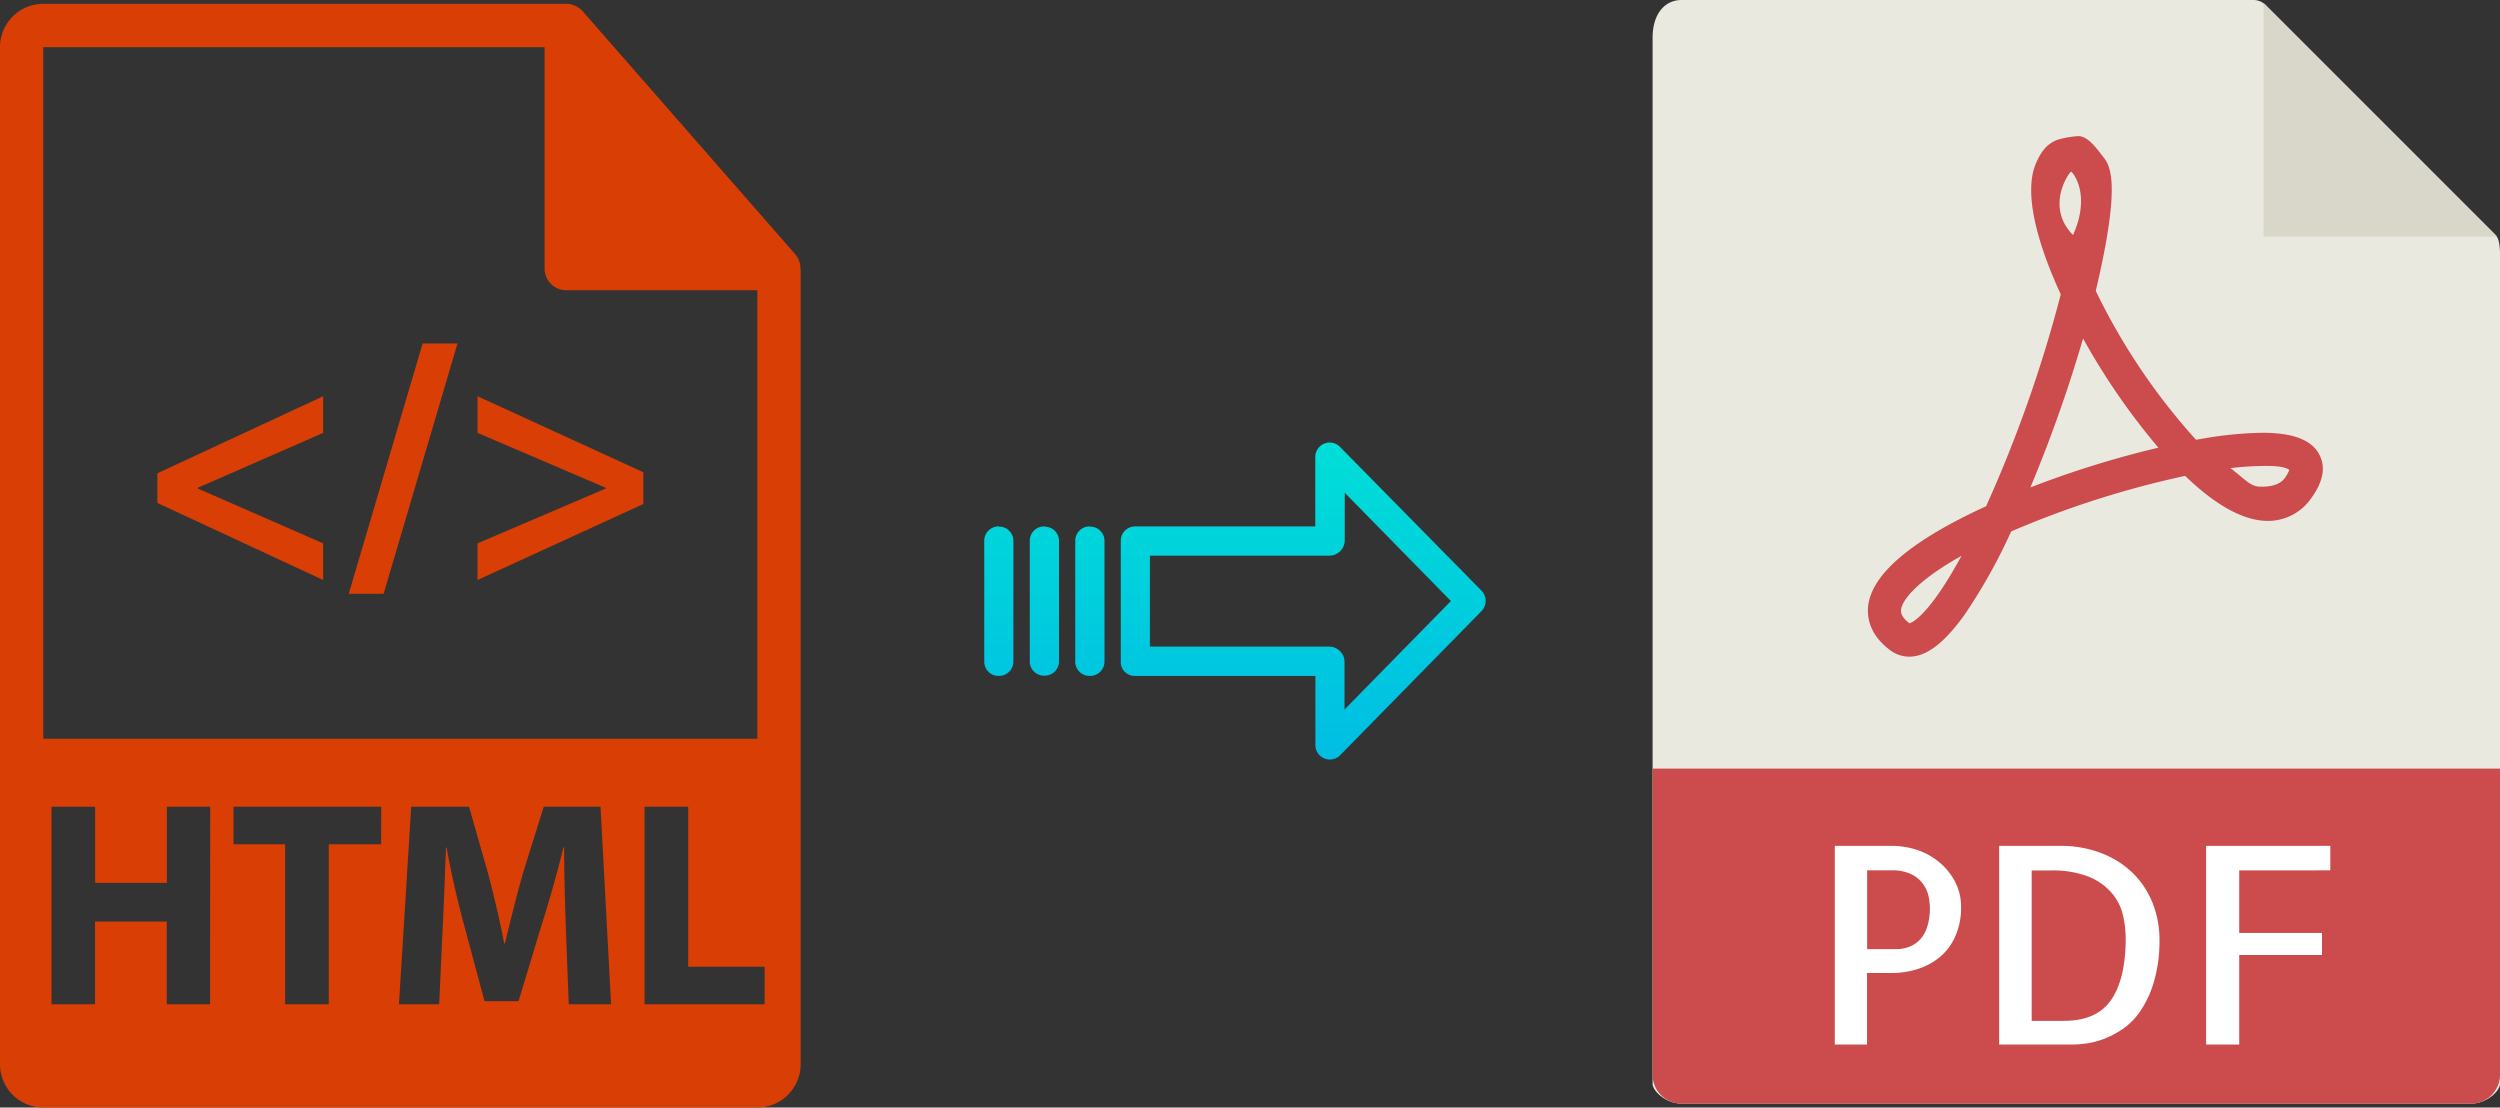
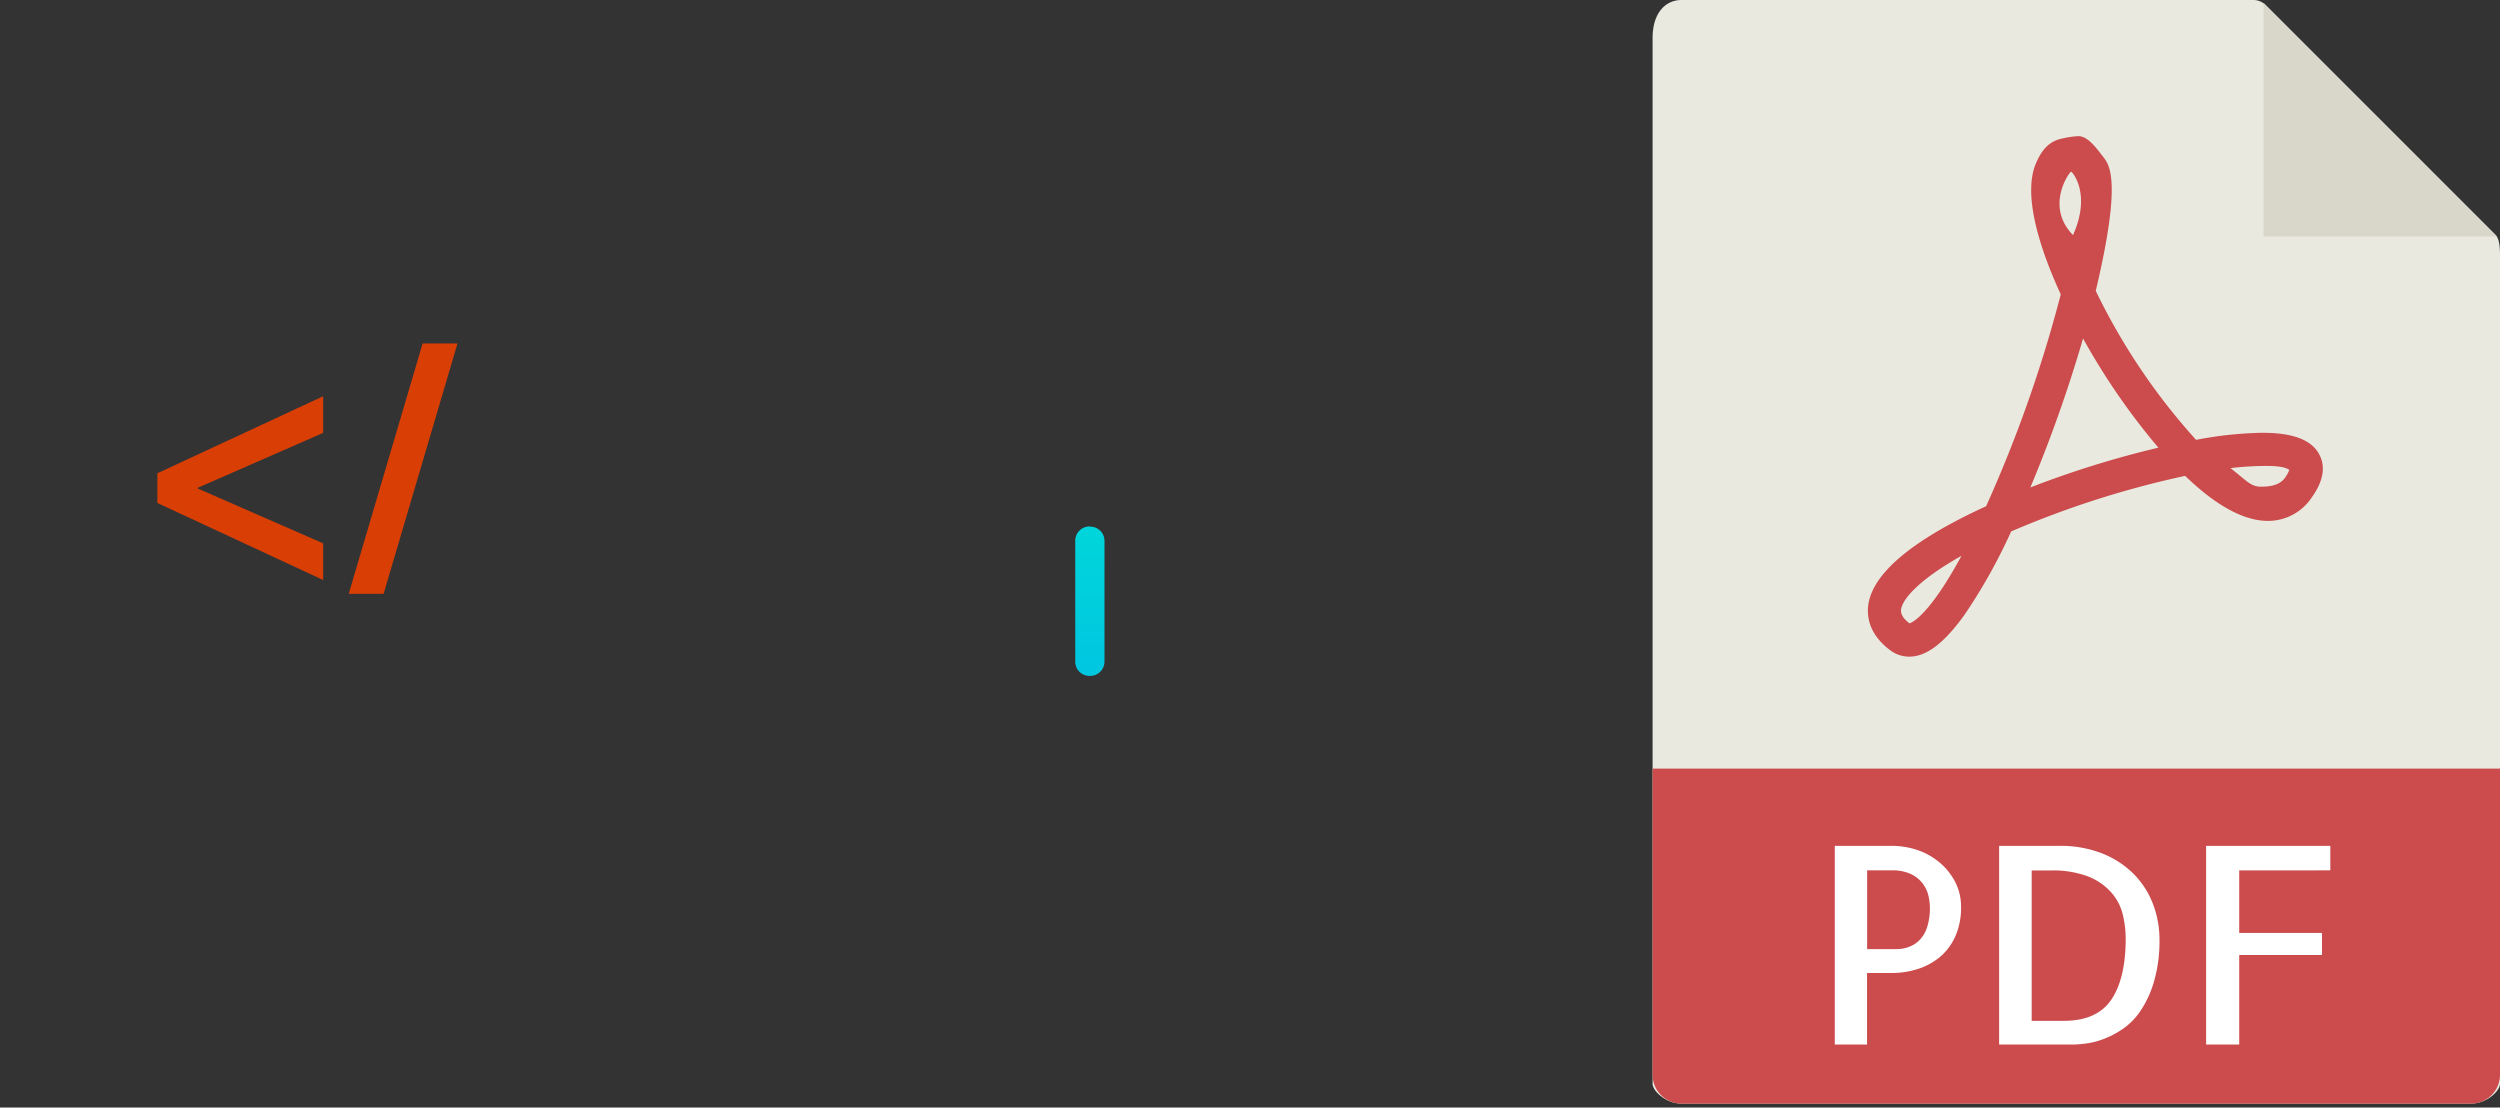
<svg xmlns="http://www.w3.org/2000/svg" xmlns:xlink="http://www.w3.org/1999/xlink" viewBox="0 0 453.06 200.71">
  <rect x="0" y="0" width="453.06" height="200.71" fill="#333333" stroke="none" />
  <defs>
    <style>.cls-1{fill:#e9e9e0;}.cls-2{fill:#d9d7ca;}.cls-3{fill:#cc4b4c;}.cls-4{fill:#fff;}.cls-5{fill:#d93e05;}.cls-6{fill:url(#linear-gradient);}.cls-7{fill:url(#linear-gradient-2);}.cls-8{fill:url(#linear-gradient-3);}.cls-9{fill:url(#linear-gradient-4);}</style>
    <linearGradient id="linear-gradient" x1="236.15" y1="136.51" x2="236.15" y2="17.31" gradientTransform="matrix(1, 0, 0, -1, 0, 186.59)" gradientUnits="userSpaceOnUse">
      <stop offset="0" stop-color="#00efd1" />
      <stop offset="1" stop-color="#00acea" />
    </linearGradient>
    <linearGradient id="linear-gradient-2" x1="197.5" y1="136.51" x2="197.5" y2="17.31" xlink:href="#linear-gradient" />
    <linearGradient id="linear-gradient-3" x1="189.26" y1="136.51" x2="189.26" y2="17.31" xlink:href="#linear-gradient" />
    <linearGradient id="linear-gradient-4" x1="181.01" y1="136.51" x2="181.01" y2="17.31" xlink:href="#linear-gradient" />
  </defs>
  <title>html to pdf</title>
  <g id="Layer_2" data-name="Layer 2">
    <g id="Layer_5_Image" data-name="Layer 5 Image">
      <path class="cls-1" d="M408.37,0H304.72c-2.89,0-5.23,2.34-5.23,6.88V196.43c0,1.23,2.34,3.57,5.23,3.57H447.84c2.88,0,5.22-2.34,5.22-3.57V46.35c0-2.49-.33-3.29-.91-3.88L410.59.92A3.14,3.14,0,0,0,408.37,0Z" />
      <polygon class="cls-2" points="410.21 0.54 410.21 42.86 452.52 42.86 410.21 0.54" />
      <path class="cls-3" d="M346,119h0a5.71,5.71,0,0,1-3.45-1.16c-3.72-2.79-4.22-5.89-4-8,.65-5.81,7.84-11.9,21.38-18.1a240.08,240.08,0,0,0,13.53-38.39c-3.57-7.76-7-17.82-4.51-23.72.89-2.07,2-3.66,4.05-4.34a17.15,17.15,0,0,1,3.63-.62c1.8,0,3.39,2.32,4.51,3.75s3.44,4.19-1.34,24.29a114.35,114.35,0,0,0,18.18,27,69.12,69.12,0,0,1,12-1.28c5.59,0,9,1.3,10.36,4,1.15,2.22.68,4.82-1.39,7.71A9.5,9.5,0,0,1,411,94.4c-4.34,0-9.4-2.75-15-8.16a170.87,170.87,0,0,0-31.53,10.07,100.61,100.61,0,0,1-8.51,15.19C352.25,116.62,349.1,119,346,119Zm9.51-18.3c-7.63,4.29-10.75,7.81-11,9.8,0,.33-.13,1.19,1.54,2.47C346.58,112.81,349.69,111.39,355.48,100.71Zm48.7-15.87c2.91,2.24,3.62,3.37,5.53,3.37.83,0,3.21,0,4.32-1.57a5.81,5.81,0,0,0,.82-1.48c-.44-.24-1-.71-4.2-.71A55,55,0,0,0,404.18,84.84ZM377.5,61.34a253.15,253.15,0,0,1-9.55,27,176.8,176.8,0,0,1,23.2-7.21A122.61,122.61,0,0,1,377.5,61.34Zm-2.17-30.23c-.35.12-4.75,6.28.35,11.49C379.07,35.05,375.49,31.06,375.33,31.11Z" />
      <path class="cls-3" d="M447.84,200H304.72a5.23,5.23,0,0,1-5.23-5.23V139.29H453.06v55.48A5.23,5.23,0,0,1,447.84,200Z" />
      <path class="cls-4" d="M338.37,189.29h-5.86v-36h10.35a14.56,14.56,0,0,1,4.54.73,12.31,12.31,0,0,1,4,2.2,11.57,11.57,0,0,1,2.89,3.54,9.8,9.8,0,0,1,1.1,4.66,12.71,12.71,0,0,1-.93,5,10.41,10.41,0,0,1-2.59,3.74,11.85,11.85,0,0,1-4,2.34,15.44,15.44,0,0,1-5.17.83h-4.35v13Zm0-31.55V172h5.37a6.27,6.27,0,0,0,2.12-.37,5.3,5.3,0,0,0,1.93-1.19,5.92,5.92,0,0,0,1.42-2.32,11.17,11.17,0,0,0,.53-3.69,10,10,0,0,0-.24-2,5.76,5.76,0,0,0-3.13-4,7.89,7.89,0,0,0-3.61-.7h-4.39Z" />
      <path class="cls-4" d="M391.35,170.29a26.33,26.33,0,0,1-1,7.6,18.67,18.67,0,0,1-2.42,5.27,12.37,12.37,0,0,1-3.29,3.35,16.64,16.64,0,0,1-3.54,1.83,14.14,14.14,0,0,1-3.13.78,20.25,20.25,0,0,1-2.1.17H362.29v-36h10.84a20.52,20.52,0,0,1,8,1.44,16.66,16.66,0,0,1,5.72,3.83,15.77,15.77,0,0,1,3.39,5.44A18.06,18.06,0,0,1,391.35,170.29ZM374,185q6,0,8.6-3.81t2.63-11a19.13,19.13,0,0,0-.53-4.45,9.39,9.39,0,0,0-2.08-4,11,11,0,0,0-4.17-2.89,18.05,18.05,0,0,0-6.84-1.1h-3.42V185Z" />
      <path class="cls-4" d="M405.8,157.74v11.33h15v4h-15v16.22h-6v-36h22.51v4.44Z" />
    </g>
    <g id="Layer_2-2" data-name="Layer 2">
-       <path class="cls-5" d="M145.06,48.63a3.94,3.94,0,0,0-.93-2.54L105.56,2s0,0,0,0a4,4,0,0,0-.77-.66l-.26-.15a4.64,4.64,0,0,0-.77-.32,1.87,1.87,0,0,0-.22-.07,3.8,3.8,0,0,0-.89-.11H7.84A7.85,7.85,0,0,0,0,8.55V192.86a7.85,7.85,0,0,0,7.84,7.85H137.25a7.86,7.86,0,0,0,7.85-7.85V49.07C145.1,48.92,145.07,48.78,145.06,48.63ZM7.84,8.55H98.69V48.68a3.93,3.93,0,0,0,3.93,3.92h34.63v81.28H7.84ZM38.07,182H30.22V167h-13v15H9.33V146.2h7.91V160h13V146.2h7.85Zm31-29H59.58v29H51.67V153H42.32v-6.8H69.09Zm34,29-.52-13.71c-.15-4.3-.31-9.5-.31-14.71h-.15c-1.09,4.57-2.54,9.67-3.88,13.86l-4.24,14H87.81l-3.72-13.86c-1.14-4.2-2.33-9.3-3.16-14h-.1c-.21,4.83-.37,10.36-.62,14.82L79.59,182H72.3l2.22-35.8H85l3.41,11.95c1.09,4.14,2.17,8.6,2.95,12.8h.15c1-4.14,2.17-8.87,3.31-12.85l3.72-11.9h10.29l1.91,35.8Zm35.52,0H116.81V146.2h7.91v29h13.85V182Z" />
      <polygon class="cls-5" points="28.52 91.15 58.56 105.11 58.56 98.47 35.84 88.53 35.84 88.4 58.56 78.45 58.56 71.81 28.52 85.77 28.52 91.15" />
      <polygon class="cls-5" points="63.2 107.61 69.52 107.61 82.91 62.24 76.59 62.24 63.2 107.61" />
-       <polygon class="cls-5" points="86.54 78.45 109.77 88.4 109.77 88.53 86.54 98.47 86.54 105.11 116.58 91.34 116.58 85.58 86.54 71.81 86.54 78.45" />
    </g>
    <g id="Layer_3" data-name="Layer 3">
-       <path class="cls-6" d="M242.85,81a2.61,2.61,0,0,0-4.49,1.85V95.4h-32.6A2.6,2.6,0,0,0,203.11,98v0l0,22a2.47,2.47,0,0,0,.78,1.8,2.58,2.58,0,0,0,1.87.7h32.62V135a2.62,2.62,0,0,0,4.5,1.85l25.6-26.1a2.65,2.65,0,0,0,0-3.71Zm.81,47.58v-8.63a2.8,2.8,0,0,0-2.7-2.77H208.39V100.7H241a2.8,2.8,0,0,0,2.7-2.77V89.3l19.24,19.62Z" />
      <path class="cls-7" d="M197.51,95.4h0A2.6,2.6,0,0,0,194.86,98v21.93a2.57,2.57,0,0,0,2.58,2.56h.07a2.6,2.6,0,0,0,2.65-2.55V98a2.58,2.58,0,0,0-2.58-2.56Z" />
-       <path class="cls-8" d="M189.27,95.4h0A2.59,2.59,0,0,0,186.62,98v0l0,21.89a2.58,2.58,0,0,0,2.58,2.56h.07a2.6,2.6,0,0,0,2.65-2.55v0l0-21.89a2.58,2.58,0,0,0-2.59-2.56Z" />
-       <path class="cls-9" d="M181,95.4h0A2.6,2.6,0,0,0,178.37,98v21.93a2.57,2.57,0,0,0,2.58,2.56H181a2.6,2.6,0,0,0,2.65-2.55V98a2.58,2.58,0,0,0-2.58-2.56Z" />
    </g>
  </g>
</svg>